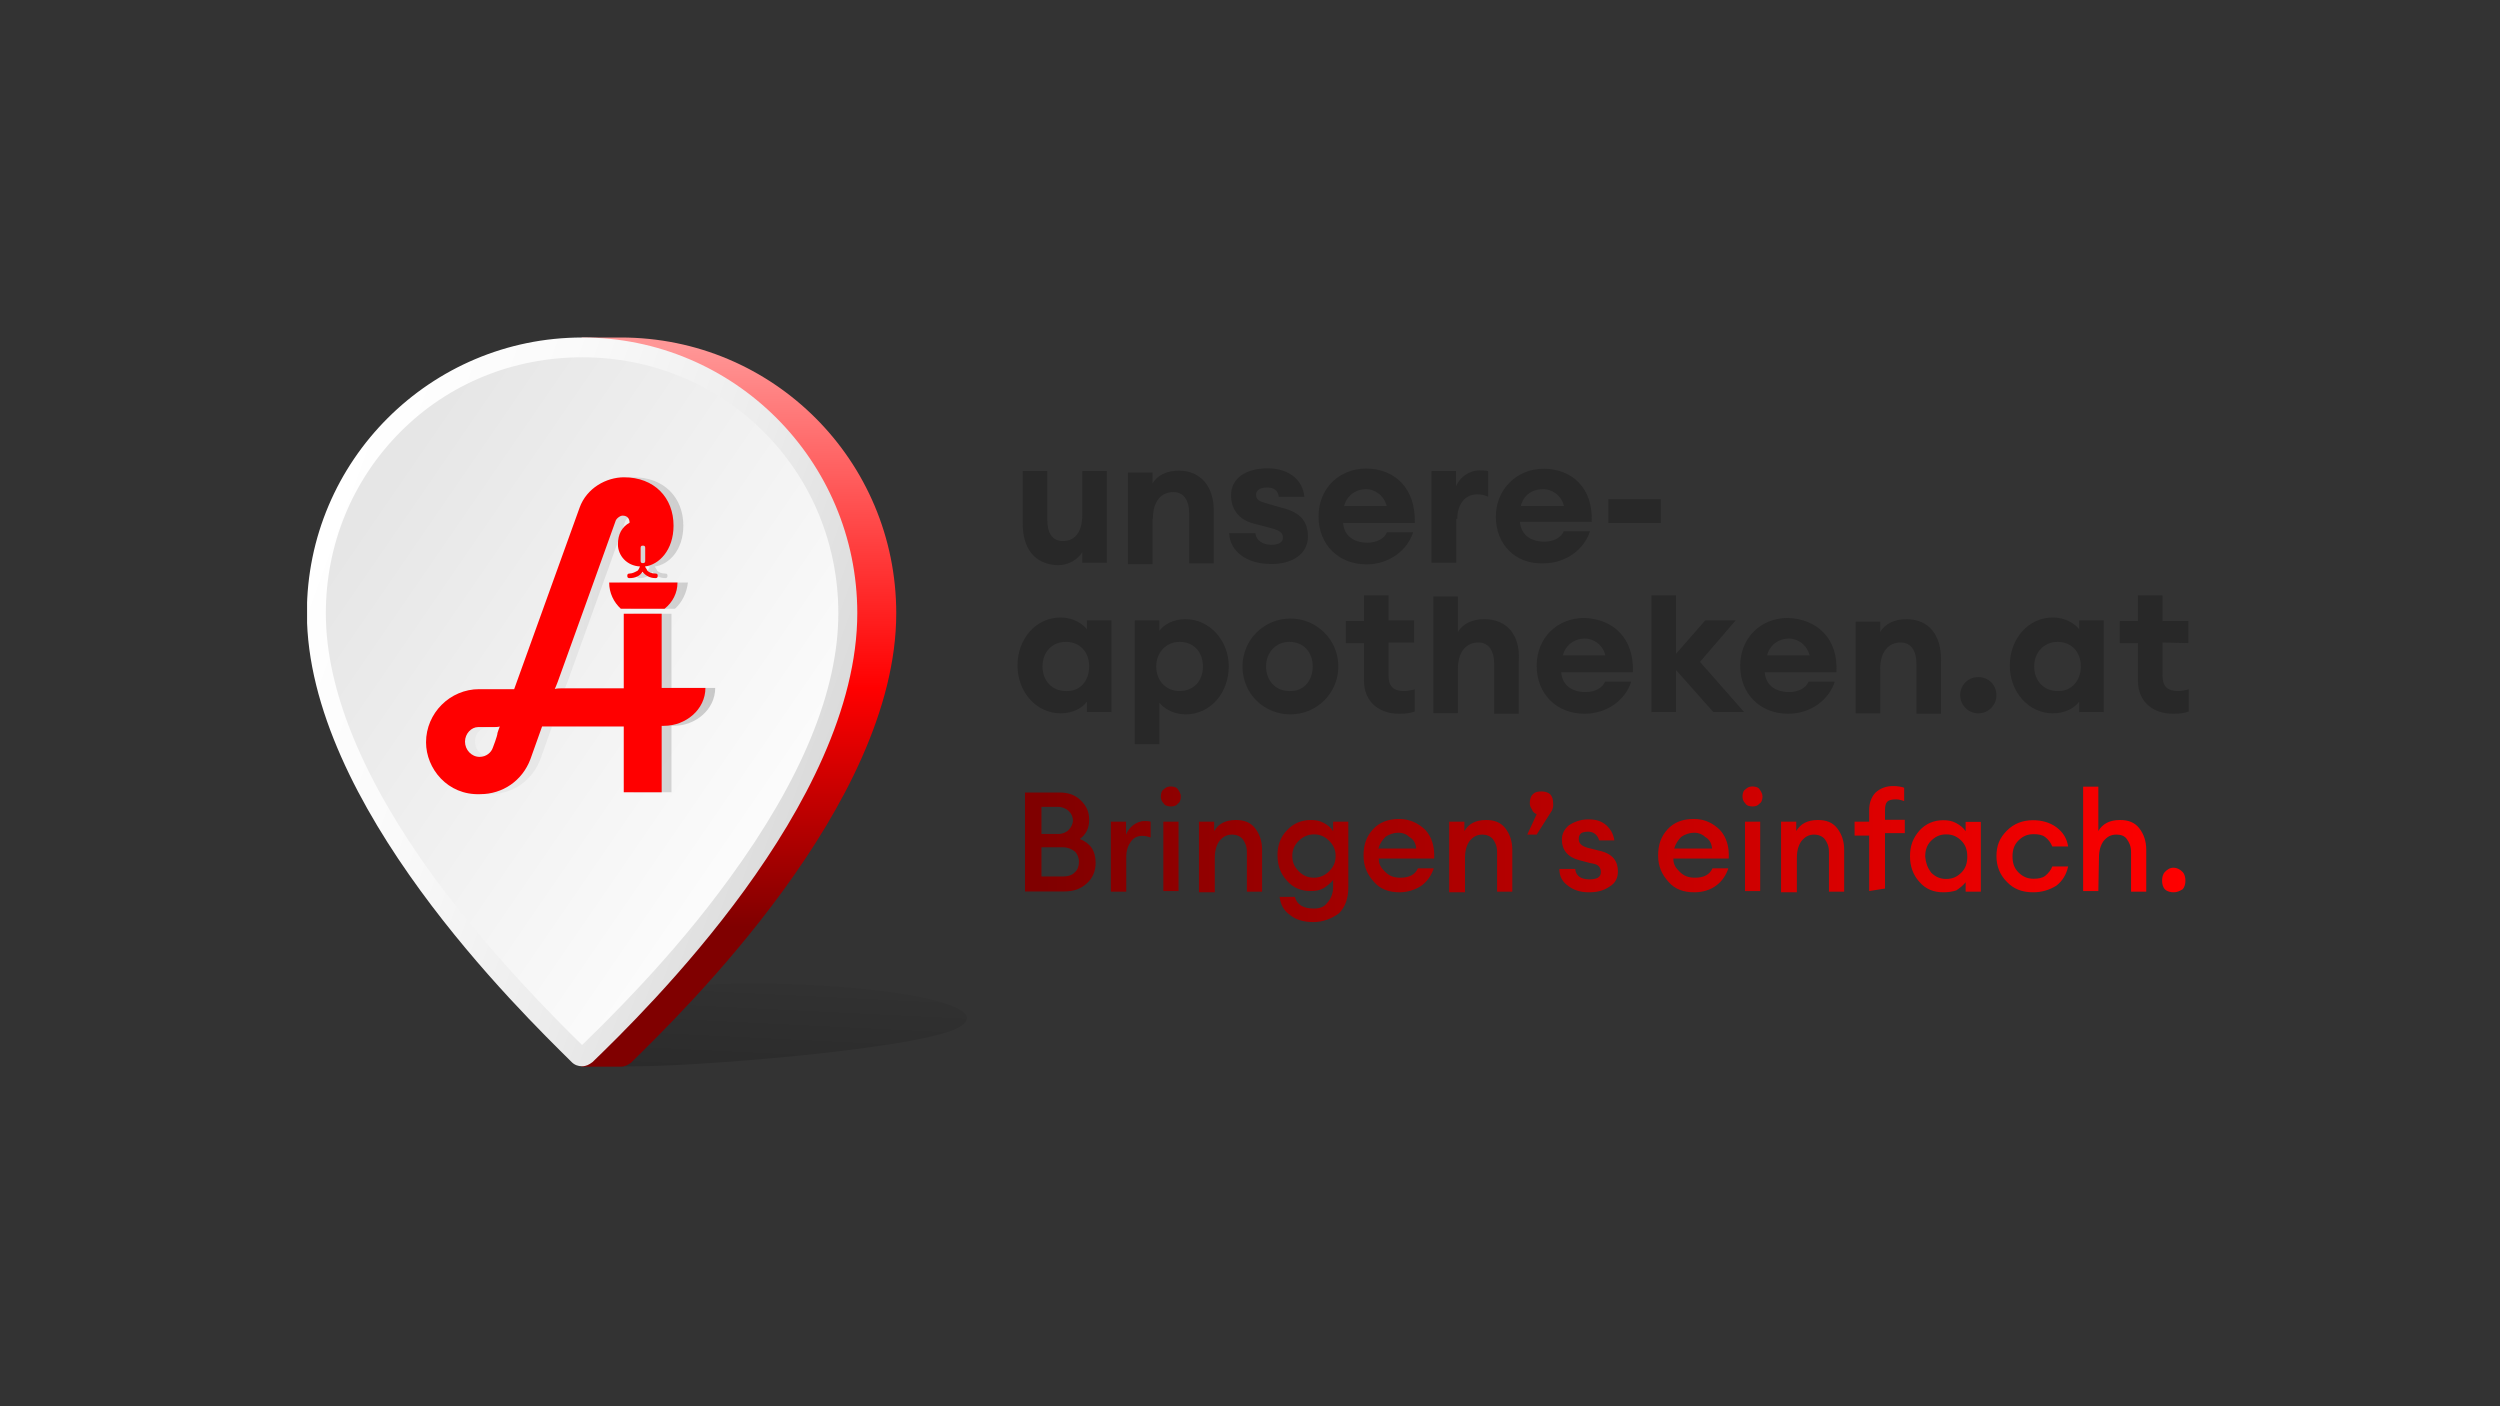
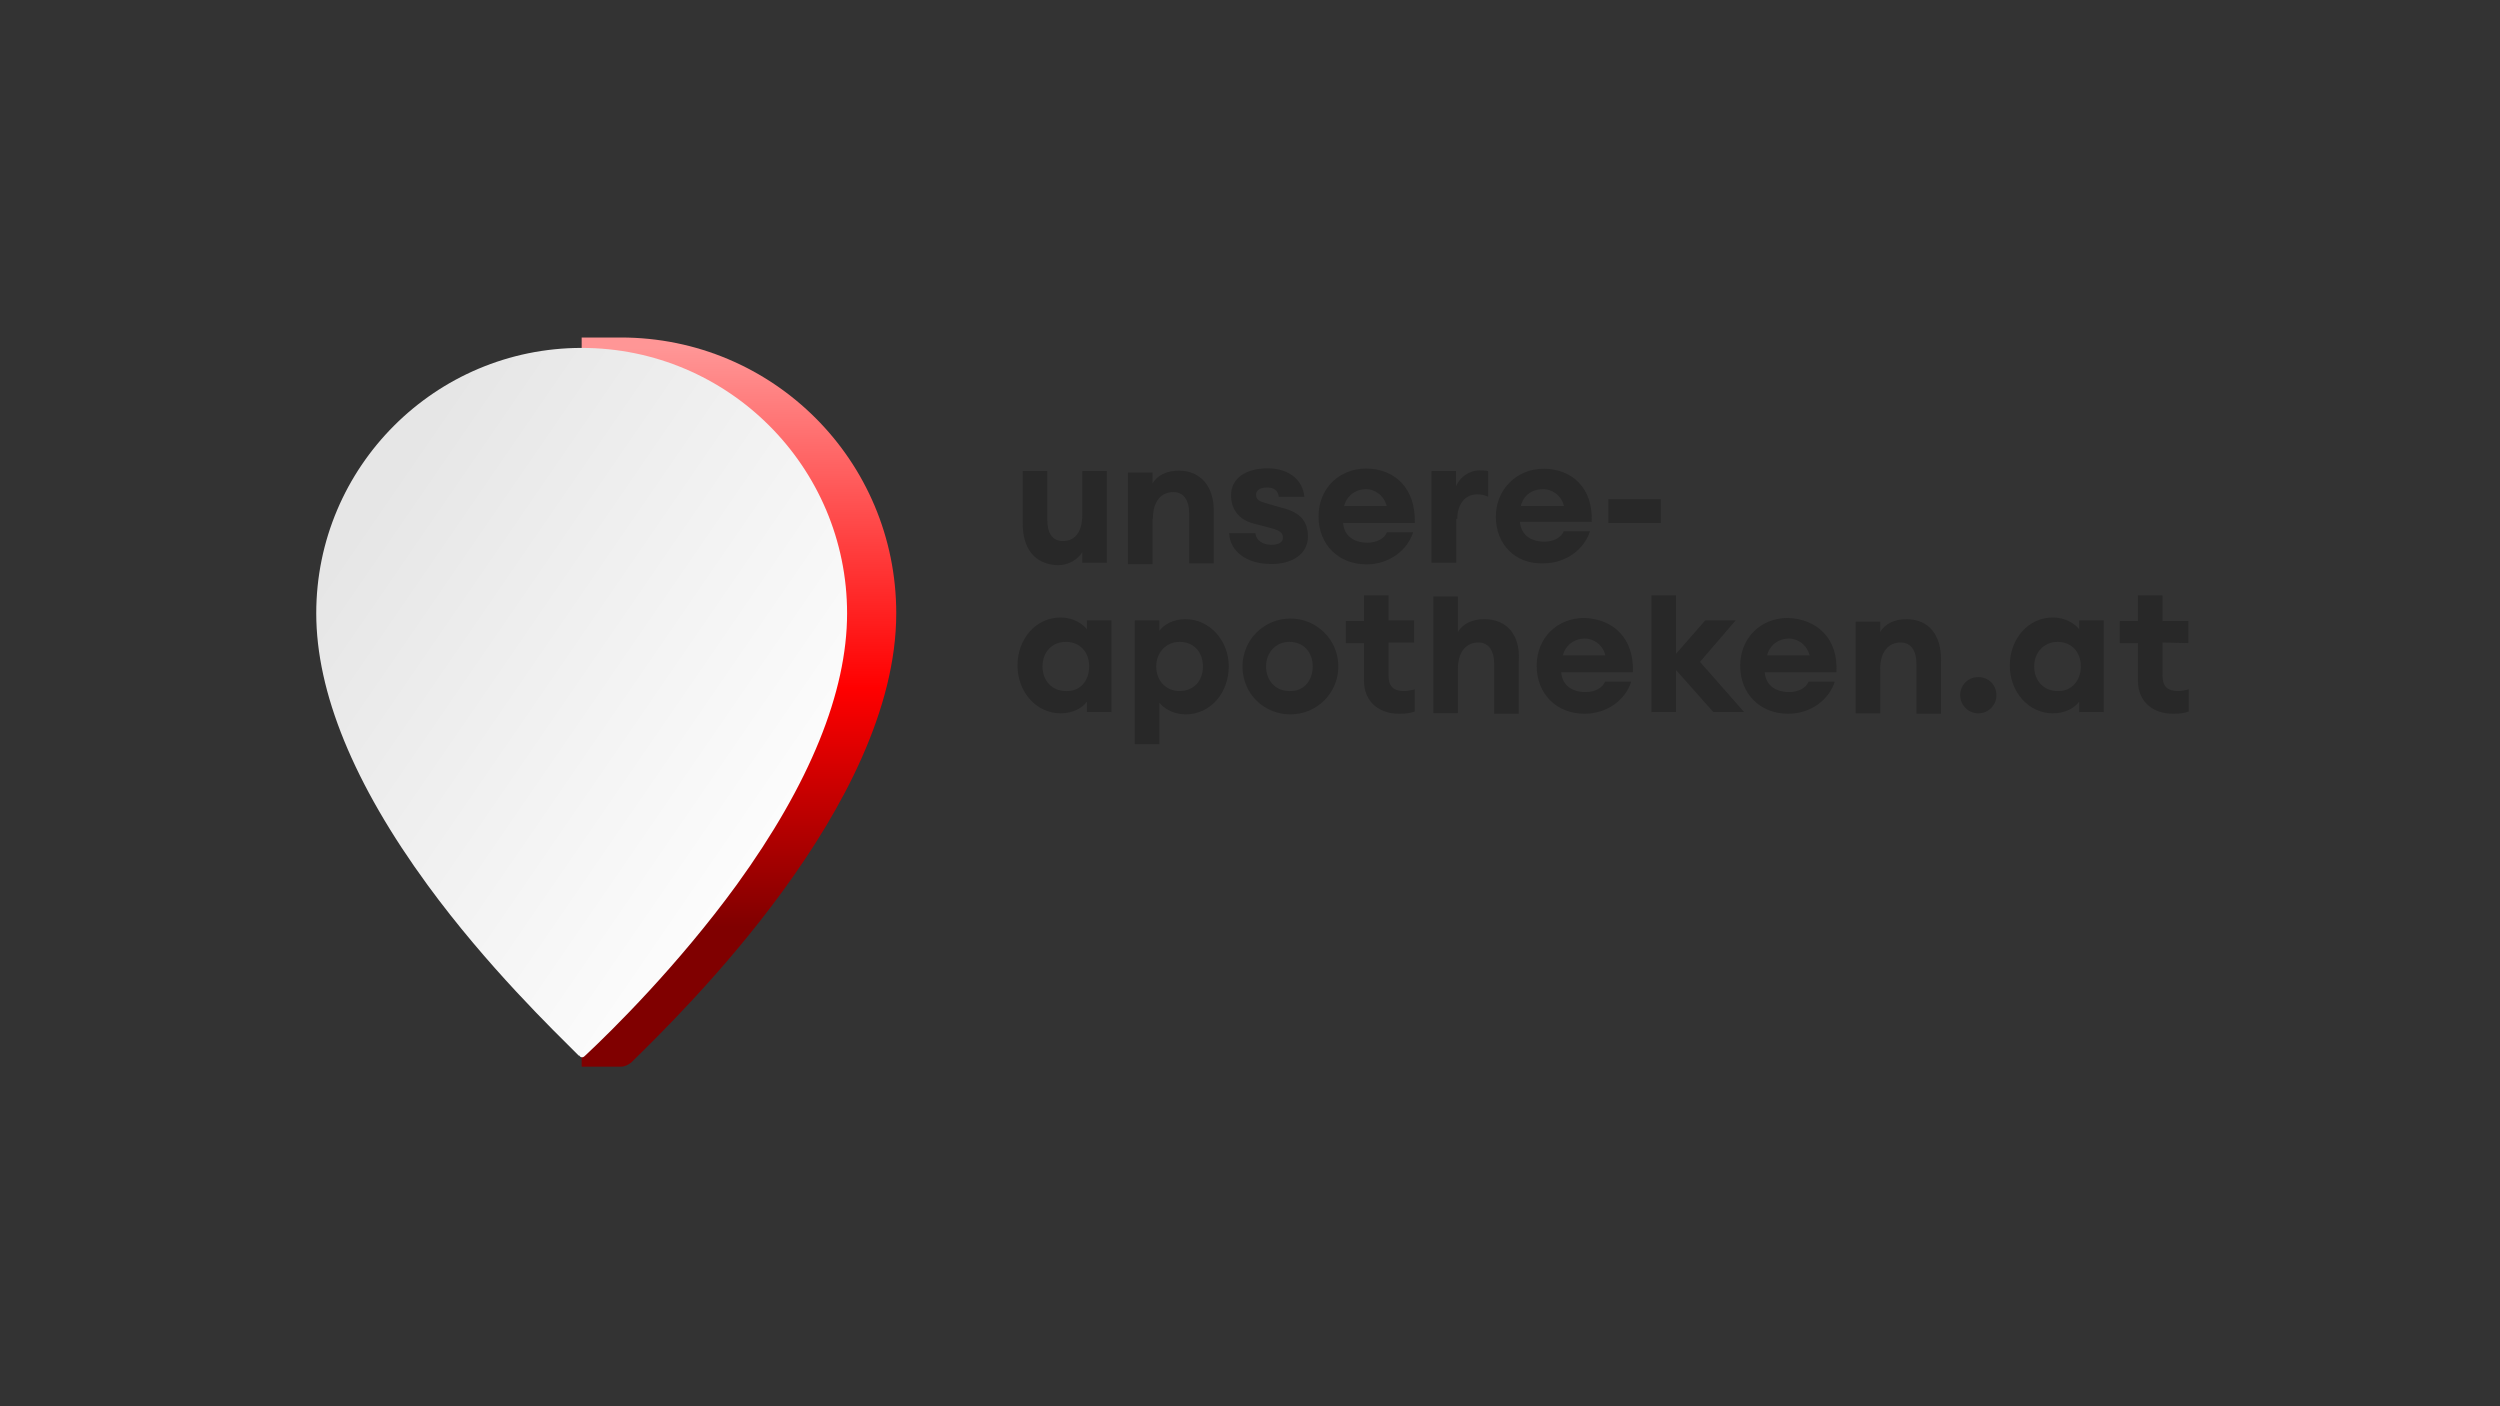
<svg xmlns="http://www.w3.org/2000/svg" xmlns:xlink="http://www.w3.org/1999/xlink" version="1.1" id="uuid-d3034201-548c-4575-b521-09cb5439eea5" x="0px" y="0px" width="1200px" height="675px" viewBox="0 0 1200 675" style="enable-background:new 0 0 1200 675;" xml:space="preserve">
  <rect x="0" y="0" width="1200" height="675" fill="#333333" stroke="none" />
  <style type="text/css">
	.st0{clip-path:url(#SVGID_00000056422305307186039730000013396311875475155624_);}
	.st1{opacity:0.15;}
	.st2{fill:url(#SVGID_00000152262898669896794350000006946420336017333394_);}
	.st3{fill:url(#SVGID_00000072975138467333356140000015320817575337615496_);}
	.st4{fill:url(#SVGID_00000031184296033261662920000009969135510066654342_);}
	.st5{opacity:0.49;}
	.st6{fill:url(#SVGID_00000056415625036159439960000010111440221513970065_);}
	.st7{fill:url(#SVGID_00000158015735818207477320000003177116977554744960_);}
	.st8{fill:#FF0000;}
	.st9{fill:url(#SVGID_00000111900178706018743650000007161469453708474791_);}
	.st10{fill:#282828;}
</style>
  <g>
    <g>
      <g>
        <g>
          <defs>
            <rect id="SVGID_1_" x="147.4" y="162" width="903.3" height="350" />
          </defs>
          <clipPath id="SVGID_00000030451647442140679160000014517456865970841488_">
            <use xlink:href="#SVGID_1_" style="overflow:visible;" />
          </clipPath>
          <g style="clip-path:url(#SVGID_00000030451647442140679160000014517456865970841488_);">
            <g class="st1">
              <linearGradient id="SVGID_00000022546620569587649340000010258917545634537375_" gradientUnits="userSpaceOnUse" x1="380.402" y1="846.303" x2="383.009" y2="792.854" gradientTransform="matrix(1 0 0 1 0 -332.504)">
                <stop offset="0" style="stop-color:#000000" />
                <stop offset="1" style="stop-color:#000000;stop-opacity:0" />
              </linearGradient>
-               <path style="fill:url(#SVGID_00000022546620569587649340000010258917545634537375_);" d="M455.4,495.2        C429.9,503.9,337.5,512,298,512l38.9-39.2c17.9-1.1,39.8-1.1,65.5,0.8C454.5,477.6,478.3,487.1,455.4,495.2L455.4,495.2z" />
            </g>
            <linearGradient id="SVGID_00000127748925606785783320000012524702677518372014_" gradientUnits="userSpaceOnUse" x1="354.7" y1="499.249" x2="354.7" y2="826.524" gradientTransform="matrix(1 0 0 1 0 -332.504)">
              <stop offset="0" style="stop-color:#FF9696" />
              <stop offset="0.5" style="stop-color:#FF0000" />
              <stop offset="0.85" style="stop-color:#800000" />
            </linearGradient>
            <path style="fill:url(#SVGID_00000127748925606785783320000012524702677518372014_);" d="M430.2,294.4       C430.2,386.3,327.4,486,303,510c-1.4,1.1-3.1,2-5,2s-18.8,0-18.8,0V162c0,0,9.8,0,18.8,0C371.1,162,430.2,221.1,430.2,294.4z" />
            <linearGradient id="SVGID_00000139971917184567754630000010191122632595464377_" gradientUnits="userSpaceOnUse" x1="405.519" y1="743.053" x2="172.671" y2="583.158" gradientTransform="matrix(1 0 0 1 0 -332.504)">
              <stop offset="0" style="stop-color:#FFFFFF" />
              <stop offset="1" style="stop-color:#E6E6E6" />
            </linearGradient>
            <path style="fill:url(#SVGID_00000139971917184567754630000010191122632595464377_);" d="M279.5,507.5c-0.8,0-1.1-0.3-1.4-0.8       h-0.3c-11.8-11.8-44-42.8-72.5-81.8c-35.6-48.7-53.5-92.7-53.5-130.5c0-70.3,57.1-127.4,127.4-127.4s127.4,57.1,127.4,127.4       c0,37.8-17.9,81.8-52.9,130.2c-28.3,38.9-60.2,70.3-72.5,81.8l0,0C280.6,507,280.1,507.5,279.5,507.5L279.5,507.5z" />
            <g class="st5">
              <linearGradient id="SVGID_00000124124772081486460270000007248802169210435763_" gradientUnits="userSpaceOnUse" x1="209.52" y1="637.733" x2="343.535" y2="637.733" gradientTransform="matrix(1 0 0 1 0 -332.504)">
                <stop offset="0" style="stop-color:#E6E6E6" />
                <stop offset="0.5" style="stop-color:#D9D9D9" />
                <stop offset="1" style="stop-color:#999999" />
              </linearGradient>
-               <path style="fill:url(#SVGID_00000124124772081486460270000007248802169210435763_);" d="M324,292.2h-21        c-3.4-3.1-5.6-7.6-5.6-12.6h32.8C329.6,284.6,327.4,289.1,324,292.2z M228,356c0,3.9,3.1,7.3,7,7.3c3.1,0,5.6-2,6.4-4.5        c0,0,2.2-5.6,2.2-7c0.3-1.1,0.8-2.2,1.1-3.1c-0.8,0.3-2.2,0.3-3.1,0.3h-7.3C230.8,349,228,352.1,228,356z M209.5,356.3        c0-14,11.5-25.5,25.5-25.5h16.5l31.4-87.1c3.4-9.5,12.9-14.6,21.3-14.6c14.6,0,23.8,9.8,23.8,23.2c0,11.8-7,18.8-13.7,19.6        c0.3,0.8,0.8,1.1,1.1,2c0.8,0.8,2,1.4,3.9,1.4c0.8,0,1.1,0.3,1.1,1.1c0,0.8-0.3,1.1-1.1,1.1c-2.8,0-5-1.4-6.2-3.1        c-1.1,2-3.4,3.1-6.2,3.1c-0.8,0-1.1-0.3-1.1-1.1c0-0.8,0.3-1.1,1.1-1.1c1.4,0,2.8-0.8,3.9-1.4c0.3-0.3,0.8-1.1,1.1-2        c-6.4-0.3-10.6-5.3-10.6-10.6c0-5,2-8.4,5.6-10.4c0-2-1.1-3.4-3.4-3.4c-1.1,0-3.1,1.4-3.4,2.8c0,0-27.4,76.4-27.7,77        c-0.3,0.8-1.1,2.8-1.4,3.4c1.1-0.3,2.8-0.3,3.4-0.3h29.7v-35.8h18.2v35.6h21c0,10.4-9.5,18.2-19.9,18.2h-1.1v31.9h-18.2v-31.6        H265l-5.6,15.7c-3.9,10.4-13.4,16.8-24.1,16.8l0,0C219.6,381.8,209.5,368.9,209.5,356.3L209.5,356.3z M312.3,269.2        c0,0.8,0.3,1.1,1.1,1.1c0.8,0,1.1-0.3,1.1-1.1v-6.2c0-0.8-0.3-1.1-1.1-1.1c-0.8,0-1.1,0.3-1.1,1.1V269.2z" />
            </g>
            <linearGradient id="SVGID_00000176038920487411961510000012665899473935639712_" gradientUnits="userSpaceOnUse" x1="142.853" y1="615.685" x2="392.025" y2="706.313" gradientTransform="matrix(1 0 0 1 0 -332.504)">
              <stop offset="0" style="stop-color:#FFFFFF" />
              <stop offset="0.32" style="stop-color:#FAFAFA" />
              <stop offset="0.69" style="stop-color:#ECECEC" />
              <stop offset="1" style="stop-color:#DBDBDB" />
            </linearGradient>
-             <path style="fill:url(#SVGID_00000176038920487411961510000012665899473935639712_);" d="M279.5,171.5       c32.8,0,63.8,12.6,87.1,35.8c23.2,23.2,35.8,54.3,35.8,87.1c0,37-17.6,79.8-52.4,127.4c-27.2,37.5-57.7,67.2-70.6,79.8       c-12.9-12.6-43.1-42.8-70.6-79.8c-34.7-47.6-52.4-90.7-52.4-127.4c0-32.8,12.6-63.8,35.8-87.1S246.5,171.5,279.5,171.5z        M279.5,162c-72.8,0-132.2,59.1-132.2,132.2c0,91.8,102.8,191.5,127.1,215.6c1.4,1.4,3.1,2,5,2c2,0,3.4-0.8,5-2       c24.9-24.1,127.1-123.8,127.1-215.6C411.4,221.1,352.3,162,279.5,162L279.5,162z" />
-             <path class="st8" d="M319,292.2h-21c-3.4-3.1-5.6-7.6-5.6-12.6h32.8C325.2,284.6,322.9,289.1,319,292.2z M223.2,356       c0,3.9,3.1,7.3,7,7.3c3.1,0,5.6-2,6.4-4.5c0,0,2.2-5.6,2.2-7c0.3-1.1,0.8-2.2,1.1-3.1c-0.8,0.3-2.2,0.3-3.1,0.3h-7.3       C226.3,349,223.2,352.1,223.2,356z M204.5,356.3c0-14,11.5-25.5,25.5-25.5h16.8l31.4-87.1c3.4-9.5,12.9-14.6,21.3-14.6       c14.6,0,23.8,9.8,23.8,23.2c0,11.8-7,18.8-13.7,19.6c0.3,0.8,0.8,1.1,1.1,2c0.8,0.8,2,1.4,3.9,1.4c0.8,0,1.1,0.3,1.1,1.1       c0,0.8-0.3,1.1-1.1,1.1c-2.8,0-5-1.4-6.2-3.1c-1.1,2-3.4,3.1-6.2,3.1c-0.8,0-1.1-0.3-1.1-1.1c0-0.8,0.3-1.1,1.1-1.1       c1.4,0,2.8-0.8,3.9-1.4c0.3-0.3,0.8-1.1,1.1-2c-6.4-0.3-10.6-5.3-10.6-10.6c0-5,2-8.4,5.6-10.4c0-2-1.1-3.4-3.4-3.4       c-1.1,0-3.1,1.4-3.4,2.8c0,0-27.4,76.4-27.7,77c-0.3,0.8-1.1,2.8-1.4,3.4c1.1-0.3,2.8-0.3,3.4-0.3h29.7v-35.8h18.2v35.6h21       c0,10.4-9.5,18.2-19.9,18.2h-1.1v31.9h-18.2v-31.6h-39.2l-5.6,15.7c-3.9,10.4-13.4,16.8-24.1,16.8l0,0       C214.8,381.8,204.5,368.9,204.5,356.3L204.5,356.3z M307.5,269.2c0,0.8,0.3,1.1,1.1,1.1c0.8,0,1.1-0.3,1.1-1.1v-6.2       c0-0.8-0.3-1.1-1.1-1.1c-0.8,0-1.1,0.3-1.1,1.1V269.2z" />
            <linearGradient id="SVGID_00000161625658997767899220000008533717361926693514_" gradientUnits="userSpaceOnUse" x1="1047.751" y1="742.444" x2="500.758" y2="742.444" gradientTransform="matrix(1 0 0 1 0 -332.504)">
              <stop offset="0" style="stop-color:#FF0000" />
              <stop offset="1" style="stop-color:#800000" />
            </linearGradient>
-             <path style="fill:url(#SVGID_00000161625658997767899220000008533717361926693514_);" d="M492,427.7v-47.3h16.5       c4.2,0,7.6,1.1,10.4,3.9s3.9,5.6,3.9,9.2c0,3.9-1.4,7-4.5,9.2c5,2,7.6,5.6,7.6,11.5c0,3.9-1.4,7.3-4.2,9.8       c-3.1,2.8-6.4,3.9-11.2,3.9H492V427.7z M499.9,400.3h8.1c2,0,3.9-0.8,5-2c1.1-1.1,2-2.8,2-4.5c0-1.7-0.8-3.4-2-4.5       c-1.1-1.1-3.1-2-5-2h-8.1V400.3z M499.9,420.7h10.4c2.8,0,4.5-0.8,5.6-2c1.4-1.1,2-3.1,2-5c0-2-0.8-3.9-2-5       c-1.4-1.1-3.4-2-5.6-2h-10.4V420.7z M533.2,427.7v-33.3h7.3v6.2c0.8-2,2-3.4,3.4-4.5c1.4-1.1,3.4-2,5.3-2c1.1,0,2.2,0,3.1,0.3       v7.6c-1.1-0.3-2.2-0.8-3.9-0.8c-2.2,0-4.2,0.8-5.6,2.8c-1.4,2-2.2,4.2-2.2,7.6V428h-7.3C533.2,428,533.2,427.7,533.2,427.7z        M562,387.1c-1.1,0-2.8-0.3-3.4-1.4c-1.1-1.1-1.4-2.2-1.4-3.4c0-1.1,0.3-2.8,1.4-3.4c1.1-1.1,2.2-1.4,3.4-1.4       c1.1,0,2.8,0.3,3.4,1.4c0.8,1.1,1.4,2.2,1.4,3.4c0,1.1-0.3,2.8-1.4,3.4C564.6,386.8,563.4,387.1,562,387.1z M558.4,427.7v-33.3       h7.3v33.3H558.4z M575.5,427.7v-33.3h7.3v4.5c2-3.4,5.3-5.3,10.4-5.3c3.9,0,7,1.1,9.2,3.9c2.2,2.8,3.4,6.2,3.4,10.4V428h-7.3       v-19c0-2.8-0.8-4.5-2-6.2c-1.1-1.4-3.1-2.2-5-2.2c-2.8,0-4.5,1.1-6.2,3.1c-1.4,2-2.2,4.5-2.2,8.1v16.5h-7.6V427.7z        M630.4,442.6c-4.5,0-8.4-1.1-11.2-3.4c-3.1-2.2-4.5-5-5-8.7h7.3c1.1,3.9,4.2,5.6,9.2,5.6c2.8,0,5-0.8,6.4-2.8       c1.4-1.4,2.8-4.2,2.8-7.3v-3.6c-1.1,1.4-2.8,2.8-4.5,3.9c-2,1.1-3.9,1.4-6.2,1.4c-4.5,0-8.4-1.4-11.5-5       c-3.1-3.4-4.5-7.3-4.5-12.3c0-4.5,1.4-8.7,4.5-11.8c3.1-3.4,7-5,11.5-5c2.2,0,4.2,0.3,6.2,1.4c2,1.1,3.4,2.2,4.5,3.9v-4.5h7.3       v31.4c0,5.3-1.4,9.5-4.5,12.6C639.3,440.9,635.1,442.6,630.4,442.6L630.4,442.6z M623.4,418.2c2,2,4.2,3.1,7.3,3.1       c2.8,0,5.3-1.1,7.3-3.1c2-2,3.1-4.2,3.1-7.3c0-3.1-1.1-5.3-3.1-7.3s-4.2-3.1-7.3-3.1c-2.8,0-5.3,1.1-7.3,3.1s-3.1,4.2-3.1,7.3       C620.3,414,621.4,416.2,623.4,418.2z M671.8,428.3c-5,0-9.2-1.4-12.3-5c-3.1-3.4-5-7.3-5-12.6s1.4-9.2,4.5-12.6s7.3-5,12.6-5       c5,0,9.2,2,12.6,5.3c3.1,3.4,4.5,8.1,4.2,13.7h-26.6c0,2.8,1.1,4.5,3.1,6.4c2,2,4.2,2.8,7.3,2.8c4.2,0,7-1.4,8.4-4.5h7.6       c-1.1,3.4-3.1,6.2-5.6,8.1C679.4,427.2,675.4,428.3,671.8,428.3L671.8,428.3z M671.2,399.7c-2.2,0-4.5,0.8-6.2,2       c-1.4,1.4-2.8,3.4-3.4,5.6h18.2c-0.3-2.8-1.4-4.5-3.4-5.6C675.4,400.6,673.5,399.7,671.2,399.7L671.2,399.7z M695.6,427.7       v-33.3h7.3v4.5c2-3.4,5.3-5.3,10.4-5.3c3.9,0,7,1.1,9.2,3.9c2.2,2.8,3.4,6.2,3.4,10.4V428h-7.3v-19c0-2.8-0.8-4.5-2-6.2       c-1.1-1.4-3.1-2.2-5-2.2c-2.8,0-4.5,1.1-6.2,3.1c-1.4,2-2.2,4.5-2.2,8.1v16.5h-7.6V427.7L695.6,427.7z M744.9,389.1l-7.3,11.5       h-4.5l4.5-9.8c-0.8-0.3-2-1.1-2.2-2.2c-0.8-1.1-1.1-2-1.1-3.1c0-1.4,0.3-3.1,1.4-4.2s2.2-1.4,4.2-1.4c1.4,0,3.1,0.3,4.2,1.4       c1.1,1.1,1.4,2.8,1.4,4.2C745.7,386.8,745.4,388,744.9,389.1L744.9,389.1z M762.5,428.3c-3.9,0-7.3-1.1-9.8-3.1       c-2.8-2-4.2-4.5-4.2-8.1h7.6c0.3,3.4,2.8,5,7,5c1.4,0,3.1-0.3,3.9-0.8c1.1-0.8,1.4-1.4,1.4-2.8c0-1.1-0.3-2-1.1-2.8       c-0.8-0.8-2-1.1-3.9-1.4l-5.3-1.4c-5.6-1.4-8.4-5-8.4-9.8c0-2.8,1.1-5,3.4-7c2.2-1.4,5.3-2.8,9.2-2.8c3.9,0,6.4,0.8,8.7,2.8       c2.2,2,3.4,4.2,3.9,7.3h-7.3c-0.8-2.8-2.8-4.2-5.3-4.2c-1.4,0-2.8,0.3-3.4,0.8c-0.8,0.8-1.1,1.4-1.1,2.8c0,2,1.4,3.4,4.5,4.2       l5.6,1.4c6.2,1.4,8.7,5,8.7,9.8c0,3.1-1.1,5.6-3.9,7.3C769.5,427.7,766.4,428.3,762.5,428.3z M813.2,428.3c-5,0-9.2-1.4-12.3-5       c-3.1-3.4-5-7.3-5-12.6s1.4-9.2,4.5-12.6s7.3-5,12.6-5c5.3,0,9.2,2,12.6,5.3c3.1,3.4,4.5,8.1,4.2,13.7h-26.6       c0,2.8,1.1,4.5,3.1,6.4c2,2,4.2,2.8,7.3,2.8c4.2,0,7-1.4,8.4-4.5h7.6c-1.1,3.4-3.1,6.2-5.6,8.1       C821,427.2,817.4,428.3,813.2,428.3L813.2,428.3z M813.2,399.7c-2.2,0-4.5,0.8-6.2,2c-1.4,1.4-2.8,3.4-3.4,5.6h18.2       c-0.3-2.8-1.4-4.5-3.4-5.6C817.4,400.6,815.4,399.7,813.2,399.7L813.2,399.7z M841.2,387.1c-1.1,0-2.8-0.3-3.4-1.4       c-1.1-1.1-1.4-2.2-1.4-3.4c0-1.1,0.3-2.8,1.4-3.4c1.1-1.1,2.2-1.4,3.4-1.4c1.1,0,2.8,0.3,3.4,1.4c0.8,1.1,1.4,2.2,1.4,3.4       c0,1.1-0.3,2.8-1.4,3.4C843.7,386.8,842.6,387.1,841.2,387.1z M837.6,427.7v-33.3h7.3v33.3H837.6z M854.9,427.7v-33.3h7.3v4.5       c2-3.4,5.3-5.3,10.4-5.3c3.9,0,7,1.1,9.2,3.9c2.2,2.8,3.4,6.2,3.4,10.4V428h-7.3v-19c0-2.8-0.8-4.5-2-6.2       c-1.1-1.4-3.1-2.2-5-2.2c-2.8,0-4.5,1.1-6.2,3.1c-1.4,2-2.2,4.5-2.2,8.1v16.5h-7.6V427.7L854.9,427.7z M897.2,427.7v-26.6h-7       v-6.7h7v-5.6c0-3.4,1.1-6.4,3.1-8.4c2.2-2,5-3.1,8.4-3.1c2,0,3.9,0.3,5.3,0.8v6.4c-1.1-0.3-2.2-0.8-3.9-0.8       c-2,0-3.4,0.3-4.2,1.1c-0.8,0.8-1.1,2.2-1.1,4.2v4.5h9.5v6.4h-9.5v26.6L897.2,427.7L897.2,427.7z M932.8,428.3       c-4.5,0-8.4-1.4-11.5-5c-3.1-3.4-4.5-7.6-4.5-12.3c0-5,1.4-8.7,4.5-12.3c3.1-3.4,7-5,11.5-5c2.2,0,4.2,0.3,6.2,1.4       c2,1.1,3.4,2.2,4.5,3.9v-4.5h7.3V428h-7.3v-4.5c-1.1,1.4-2.8,2.8-4.5,3.9C937.2,428,935,428.3,932.8,428.3L932.8,428.3z        M926.9,418.8c2,2,4.2,3.1,7.3,3.1s5.3-1.1,7.3-3.1s2.8-4.5,2.8-7.6c0-3.1-0.8-5.6-2.8-7.6s-4.2-3.1-7.3-3.1s-5.3,1.1-7.3,3.1       c-2,2-2.8,4.5-2.8,7.6C924.4,414.3,925.2,416.5,926.9,418.8z M975.9,428.3c-5,0-9.2-1.4-12.6-5c-3.4-3.4-5-7.6-5-12.3       c0-5,1.4-8.7,5-12.3c3.4-3.4,7.6-5,12.6-5c4.2,0,8.1,1.1,11.2,3.4s5,5.3,5.6,9.2h-7.6c-0.8-2-2-3.4-3.4-4.5       c-1.4-1.1-3.4-1.4-5.6-1.4c-3.1,0-5.3,1.1-7.3,3.1c-2,2-2.8,4.5-2.8,7.6c0,3.1,0.8,5.6,2.8,7.6s4.2,3.1,7.3,3.1       c2.2,0,4.2-0.3,5.6-1.4c1.4-1.1,2.8-2.8,3.4-4.5h7.6c-0.8,3.9-2.8,7-5.6,9.2C983.7,427.2,980.1,428.3,975.9,428.3L975.9,428.3z        M1007.2,427.7h-7.3v-50.1h7.3v21.3c2-3.4,5.3-5.3,10.4-5.3c3.9,0,7,1.1,9.2,3.9c2.2,2.8,3.4,6.2,3.4,10.4V428h-7.3v-19       c0-2.8-0.8-4.5-2-6.2c-1.1-1.7-3.1-2.2-5-2.2c-2.8,0-4.5,1.1-6.2,3.1c-1.4,2-2.2,4.5-2.2,8.1L1007.2,427.7L1007.2,427.7z        M1043.4,428.3c-1.4,0-3.1-0.3-4.2-1.4c-1.1-1.1-1.4-2.8-1.4-4.2s0.3-3.1,1.4-4.2c1.1-1.1,2.2-2,4.2-2c1.4,0,3.1,0.8,4.2,2       c1.1,1.1,1.4,2.8,1.4,4.2s-0.3,3.1-1.4,4.2C1046.2,427.7,1045,428.3,1043.4,428.3z" />
            <path class="st10" d="M490.9,251.3v-25.2h11.8v23.2c0,6.4,2.2,10.4,7.6,10.4c5.3,0,9.2-3.9,9.2-12.6v-21h11.8v44h-11.8v-5       c-2.2,3.4-6.4,6.2-11.8,6.2C496.5,270.9,490.9,263.1,490.9,251.3L490.9,251.3z M553.4,248.8c0-8.4,4.2-12.6,9.8-12.6       c5,0,7.6,3.9,7.6,10.4v23.8h11.8v-25.5c0-11.5-6.4-19-16.8-19c-5.6,0-10.4,2.2-12.6,6.2v-5.3h-11.8v44h11.8v-21.8H553.4z        M627.8,257.5c0-7-3.4-11.5-12.3-13.7l-7.6-2.2c-2.8-0.8-5-1.4-5-4.2c0-2.2,2.2-3.4,5.3-3.4c2.8,0,5.3,1.1,5.6,4.5h12.3       c-0.8-8.7-8.1-13.7-17.6-13.7c-11.2,0-17.6,5.3-17.6,12.9c0,6.4,3.4,11.8,11.2,13.7l8.4,2.2c3.9,1.1,5.3,2.2,5.3,4.5       c0,2.2-2,3.4-5.6,3.4c-3.9,0-7.3-2-7.6-5.6H590c0.3,8.7,8.4,14.8,19.9,14.8C620.3,270.9,627.8,265.9,627.8,257.5L627.8,257.5z        M679.1,251h-34.4c0.3,5.3,4.2,9.5,11.8,9.5c4.2,0,8.1-2,9.2-5h12.6c-2.8,8.7-11.5,15.4-22.4,15.4c-13.4,0-23-9.5-23-23       c0-13.4,9.8-23,23-23C669.3,225,679.6,234.2,679.1,251z M665.6,242.9c-1.4-5.6-6.2-8.1-9.8-8.1c-5.3,0-9.5,3.4-10.6,8.1H665.6       L665.6,242.9z M699.5,249.1c0-7.3,3.9-11.8,9.5-11.8c2,0,3.4,0.3,5.3,1.1v-12.3c-1.4-0.3-2.8-0.3-4.2-0.3       c-5,0-9.5,3.4-11.2,7.6v-7.3h-11.8v44H699v-21H699.5z M718,248c0-12.9,9.8-23,23-23c13.4,0,23.8,9.2,23,25.5h-34.4       c0.3,5.3,4.2,9.5,11.8,9.5c4.2,0,8.1-2,9.2-5h12.6c-2.8,8.7-11.5,15.4-22.4,15.4C727.5,270.9,718,261.4,718,248z M730,242.9       h20.7c-1.4-5.6-6.2-8.1-9.8-8.1C735.1,234.8,731.2,237.9,730,242.9L730,242.9z M797.2,239.6H772V251h25.2V239.6z M521.7,297.8       h11.8v44h-11.8v-5c-2,2.8-6.4,5.6-12.6,5.6c-11.8,0-20.7-10.4-20.7-23s8.7-23,20.7-23c6.2,0,10.6,3.1,12.6,5.6V297.8z        M522.8,319.9c0-7-4.5-11.8-11.2-11.8c-6.7,0-11.2,5-11.2,11.8c0,6.7,4.5,11.8,11.2,11.8C518.4,332,522.8,326.9,522.8,319.9z        M589.8,319.9c0,12.6-8.7,23-20.7,23c-6.2,0-10.6-3.1-12.6-5.6v19.9h-11.8v-59.4h11.8v5c2-2.8,6.4-5.6,12.6-5.6       C580.5,297.2,589.8,307.3,589.8,319.9z M577.4,319.9c0-7-4.5-11.8-11.2-11.8c-6.4,0-11.2,5-11.2,11.8c0,6.7,4.5,11.8,11.2,11.8       S577.4,326.9,577.4,319.9z M642.4,319.9c0,12.9-10.4,23-23,23s-23-9.8-23-23c0-12.9,10.4-23,23-23S642.4,307,642.4,319.9z        M630.1,319.9c0-7-4.5-11.8-11.2-11.8c-6.4,0-11.2,5-11.2,11.8c0,6.7,4.5,11.8,11.2,11.8C625.6,332,630.1,326.9,630.1,319.9z        M666.5,285.8h-11.8v12.3H646v10.6h8.7v17.9c0,10.6,7.6,16,16.8,16c3.4,0,5.6-0.3,7.6-1.1v-10.6c-1.4,0.3-3.1,0.8-5,0.8       c-5.3,0-7.6-2.2-7.6-7.6v-15.7h12.3v-10.6h-12.3V285.8L666.5,285.8z M712.4,297.2c-5.6,0-10.4,2.2-12.6,6.2v-17.1H688v56h11.8       V321c0-8.4,4.2-12.6,9.8-12.6c5,0,7.6,3.9,7.6,10.4v23.8h11.8v-25.5C729.8,304.8,723.3,297.2,712.4,297.2z M783.8,322.7h-34.4       c0.3,5.3,4.2,9.5,11.8,9.5c4.2,0,8.1-2,9.2-5H783c-2.8,8.7-11.5,15.4-22.4,15.4c-13.4,0-23-9.5-23-23c0-13.4,9.8-23,23-23       C774.3,297.2,784.4,306.2,783.8,322.7z M770.6,314.6c-1.4-5.6-6.2-8.1-9.8-8.1c-5.3,0-9.5,3.4-10.6,8.1H770.6L770.6,314.6z        M833.1,297.8h-14.6l-14,16v-28h-11.8v56h11.8v-20.2l17.9,20.2h14.8L816,317.7L833.1,297.8z M881.5,322.7h-34.4       c0.3,5.3,4.2,9.5,11.8,9.5c4.2,0,8.1-2,9.2-5h12.6c-2.8,8.7-11.5,15.4-22.4,15.4c-13.4,0-23-9.5-23-23c0-13.4,9.8-23,23-23       C872,297.2,882.4,306.2,881.5,322.7z M868.6,314.6c-1.4-5.6-6.2-8.1-9.8-8.1c-5.3,0-9.5,3.4-10.6,8.1H868.6L868.6,314.6z        M915.1,297.2c-5.6,0-10.4,2.2-12.6,6.2v-5h-11.8v44h11.8V321c0-8.4,4.2-12.6,9.8-12.6c5,0,7.6,3.9,7.6,10.4v23.8h11.8v-25.5       C931.9,304.8,925.8,297.2,915.1,297.2z M949.6,325c-5,0-8.7,3.9-8.7,8.7s3.9,8.7,8.7,8.7c4.8,0,8.7-3.9,8.7-8.7       S954.6,325,949.6,325z M998,297.8h11.8v44H998v-5c-2,2.8-6.4,5.6-12.6,5.6c-11.8,0-20.7-10.4-20.7-23s8.7-23,20.7-23       c6.2,0,10.6,3.1,12.6,5.6V297.8z M998.8,319.9c0-7-4.5-11.8-11.2-11.8c-6.4,0-11.2,5-11.2,11.8c0,6.7,4.5,11.8,11.2,11.8       C994.1,332,998.8,326.9,998.8,319.9z M1050.4,308.7v-10.6H1038v-12.3h-11.8v12.3h-8.7v10.6h8.7v17.9c0,10.6,7.6,16,16.8,16       c3.4,0,5.6-0.3,7.6-1.1v-10.6c-1.4,0.3-3.1,0.8-5,0.8c-5.3,0-7.6-2.2-7.6-7.6v-15.7L1050.4,308.7L1050.4,308.7z" />
          </g>
        </g>
      </g>
    </g>
  </g>
</svg>